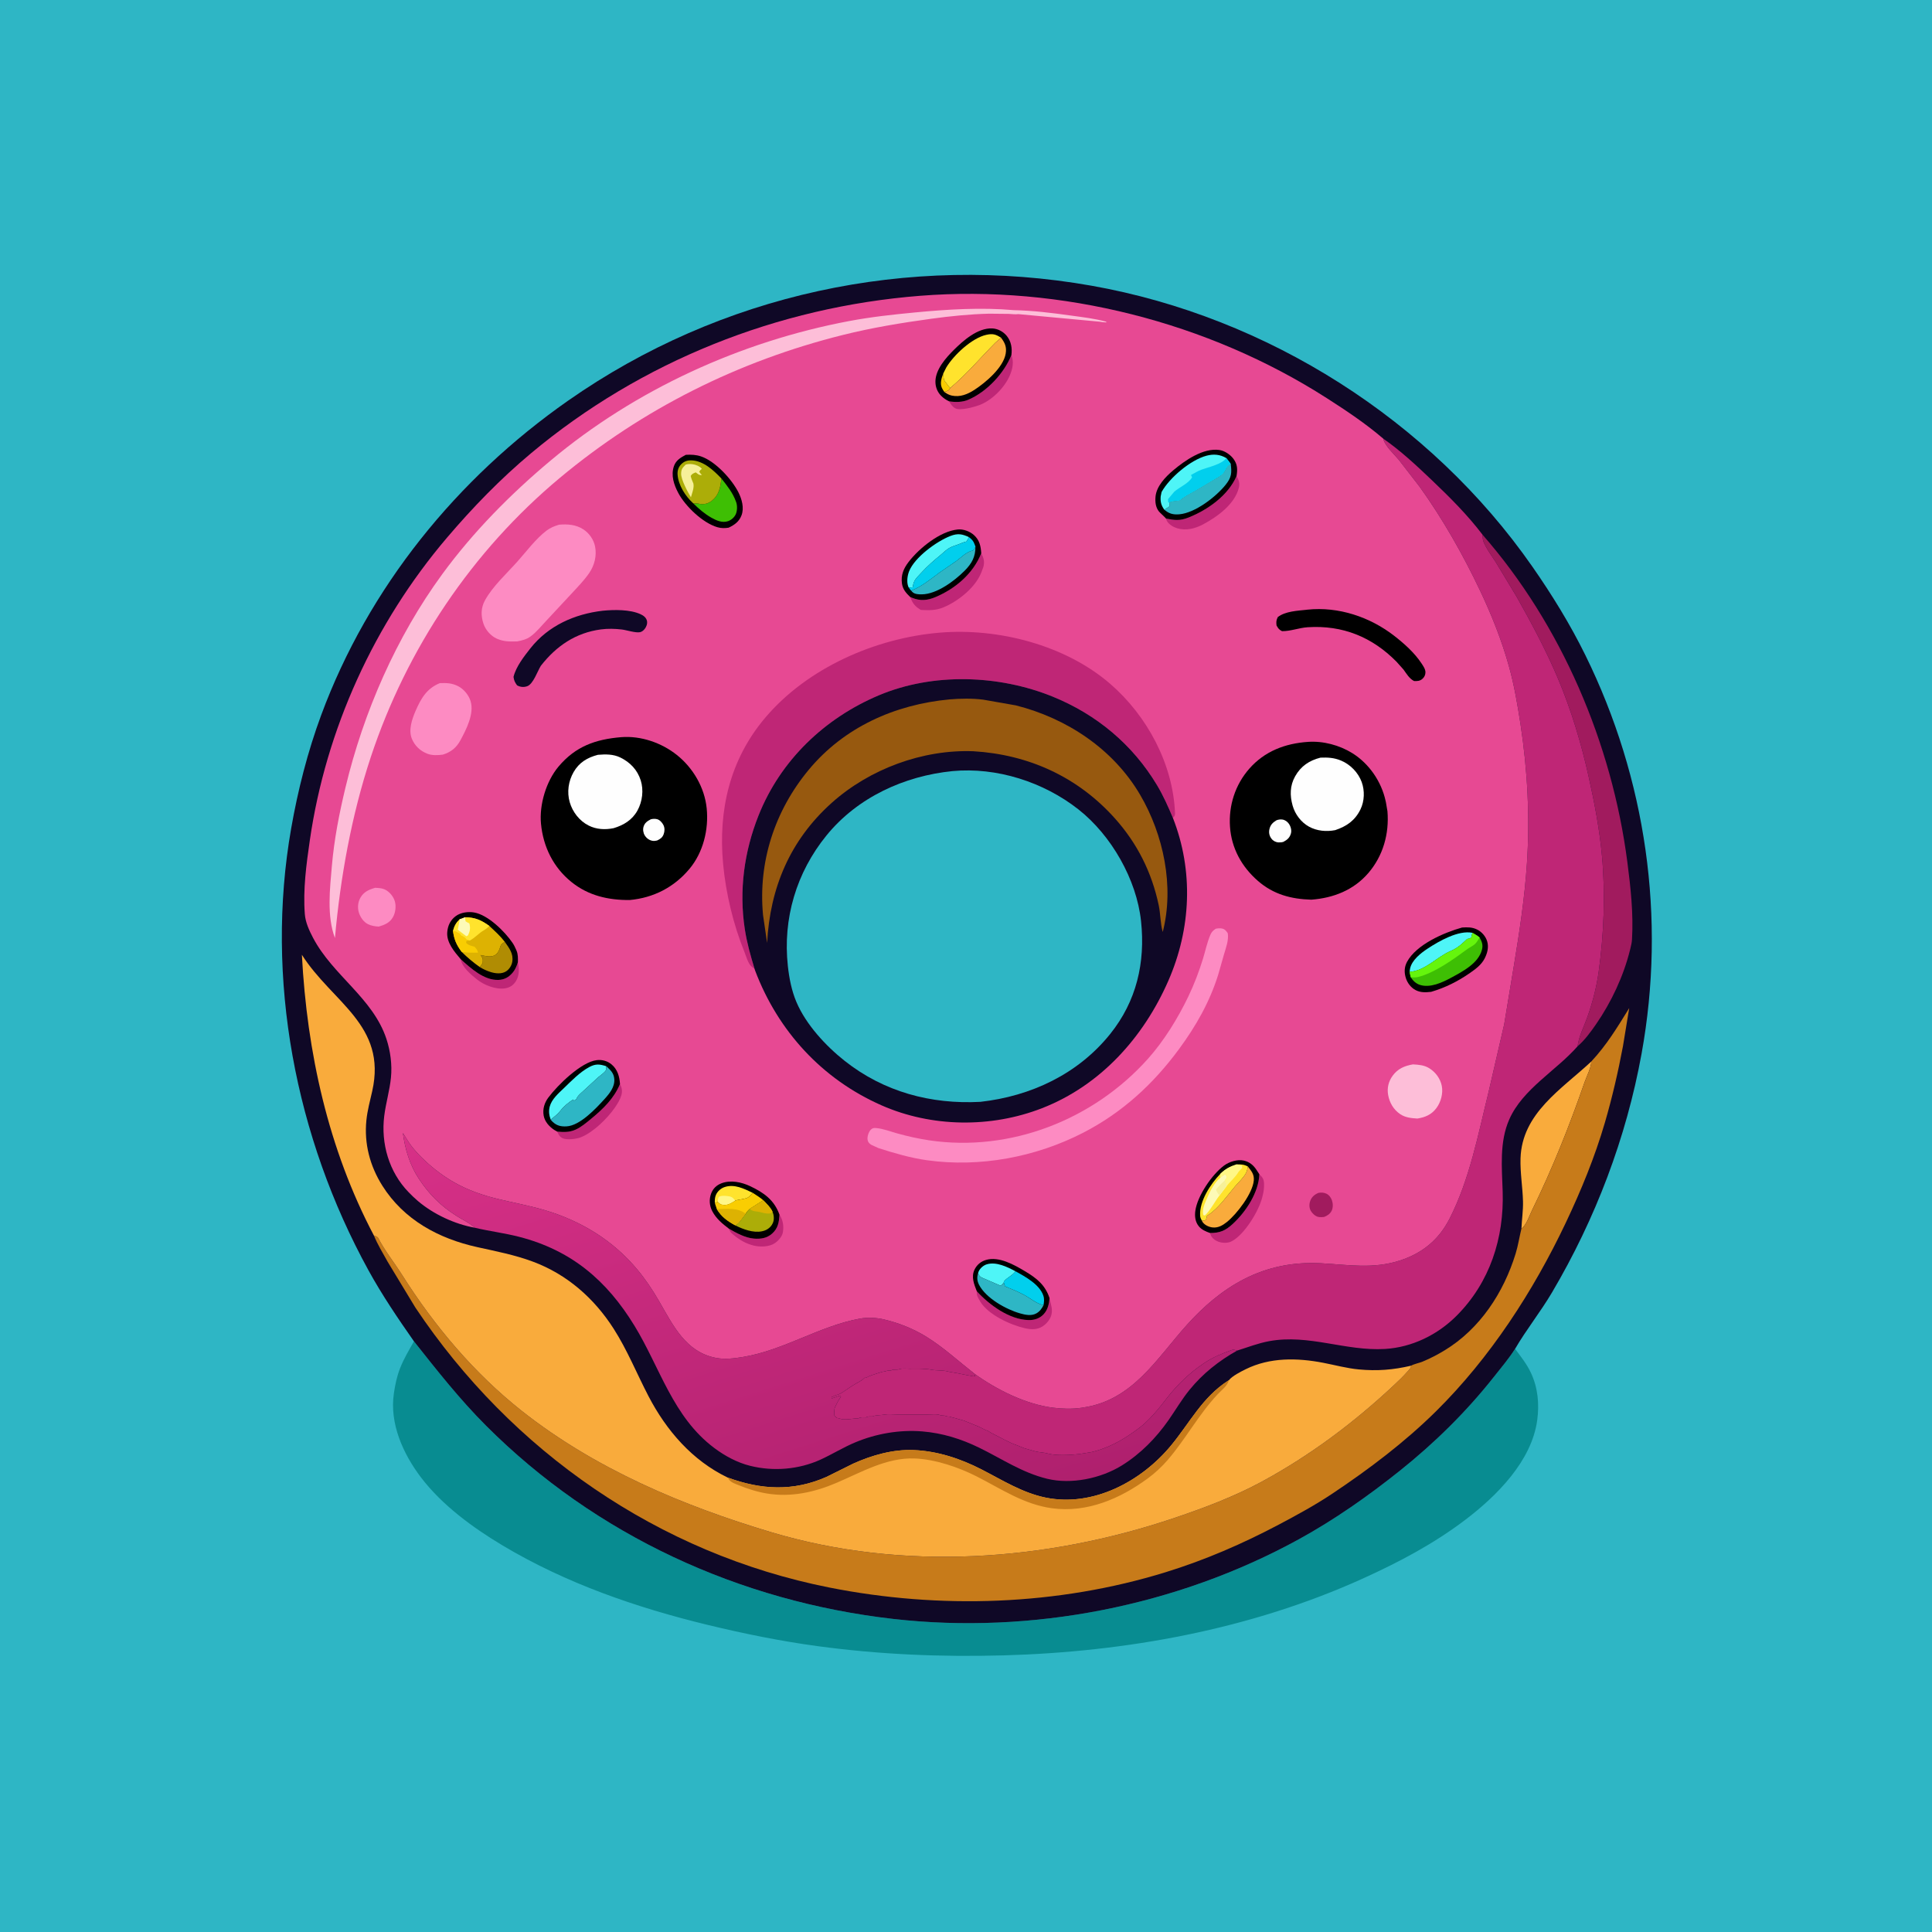
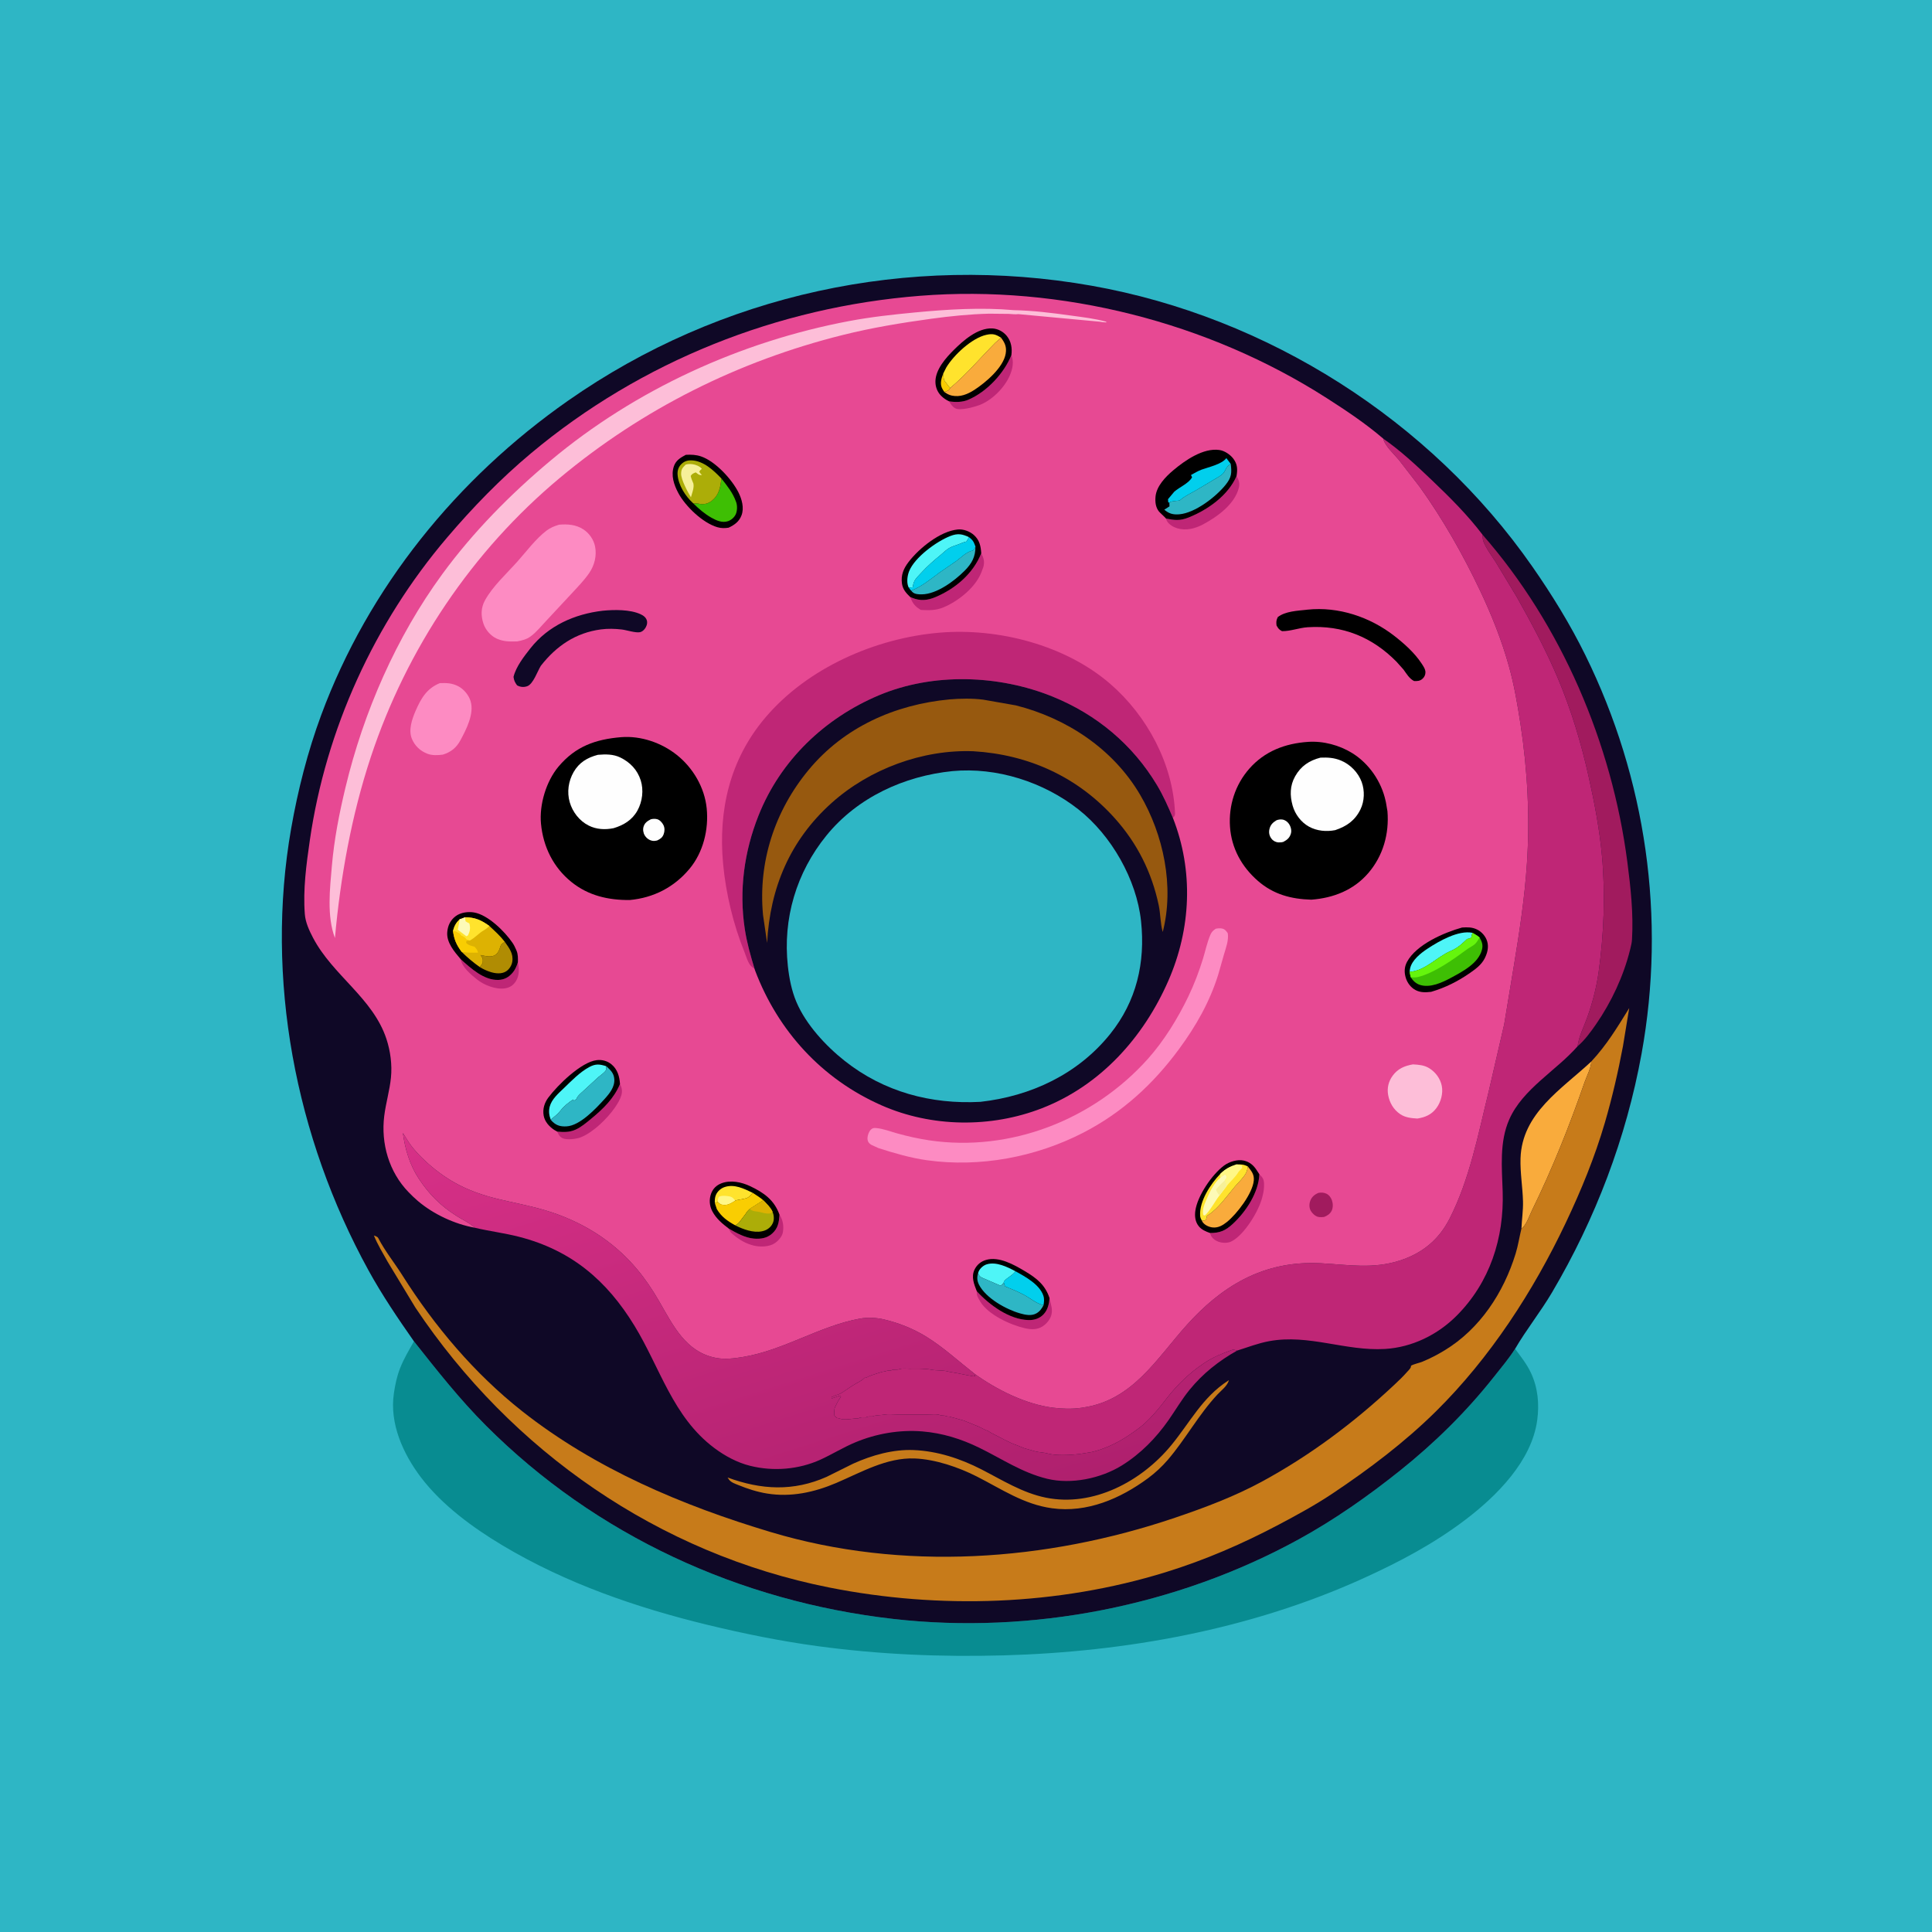
<svg xmlns="http://www.w3.org/2000/svg" version="1.1" style="display: block;" viewBox="0 0 2048 2048" width="1024" height="1024">
  <defs>
    <linearGradient id="Gradient1" gradientUnits="userSpaceOnUse" x1="961.716" y1="1626.37" x2="793.587" y2="1094.97">
      <stop class="stop0" offset="0" stop-opacity="1" stop-color="rgb(175,32,110)" />
      <stop class="stop1" offset="1" stop-opacity="1" stop-color="rgb(215,48,135)" />
    </linearGradient>
  </defs>
  <path transform="translate(0,0)" fill="rgb(46,182,197)" d="M -0 -0 L 2048 0 L 2048 2048 L -0 2048 L -0 -0 z" />
  <path transform="translate(0,0)" fill="rgb(8,140,145)" d="M 438.792 1421.85 C 463.41 1452.9 487.108 1483.14 515.233 1511.29 C 631.537 1627.73 784.167 1697.64 947.074 1716.16 C 1093.46 1732.8 1247.77 1702.58 1376.89 1631.66 C 1414.89 1610.79 1450.37 1585.84 1484.2 1558.8 C 1520.76 1529.57 1554.2 1496.66 1583.27 1459.96 C 1590.98 1450.22 1599.36 1440.28 1606.05 1429.83 C 1612.07 1437.91 1618.44 1445.9 1622.75 1455.07 C 1630.25 1470.99 1631.84 1488.11 1629.52 1505.39 C 1623.68 1548.79 1586.56 1585.78 1553.38 1610.99 C 1519.77 1636.53 1482.83 1656.04 1444.49 1673.4 C 1325.42 1727.32 1193.64 1751.17 1063.56 1754.77 C 997.549 1756.6 932.195 1753.85 866.688 1744.98 C 827.619 1739.69 788.845 1731.81 750.536 1722.54 C 674.784 1704.21 599.995 1678.4 532.846 1638.29 C 501.313 1619.45 468.409 1595.41 446.055 1565.85 C 427.197 1540.91 412.803 1508.99 417.537 1477.02 C 418.911 1467.75 420.651 1459.25 424.055 1450.5 C 427.952 1440.47 433.557 1431.22 438.792 1421.85 z" />
  <path transform="translate(0,0)" fill="rgb(15,8,38)" d="M 438.792 1421.85 C 421.76 1397.52 404.945 1372.7 390.633 1346.66 C 313.118 1205.6 280.759 1037.45 308.642 878.222 C 315.756 837.6 326.173 796.66 340.5 757.957 C 390.64 622.507 484.321 507.217 602.201 424.726 C 763.743 311.682 963.142 268.527 1157.08 302.867 C 1343.31 335.843 1516.2 445.322 1624.44 600.749 C 1645.28 630.669 1664.46 661.793 1680.56 694.523 C 1745.03 825.513 1766.21 973.301 1740.14 1116.92 C 1723.94 1206.17 1691.26 1292.06 1645.16 1370.12 C 1633.05 1390.64 1618.01 1409.34 1606.05 1429.83 C 1599.36 1440.28 1590.98 1450.22 1583.27 1459.96 C 1554.2 1496.66 1520.76 1529.57 1484.2 1558.8 C 1450.37 1585.84 1414.89 1610.79 1376.89 1631.66 C 1247.77 1702.58 1093.46 1732.8 947.074 1716.16 C 784.167 1697.64 631.537 1627.73 515.233 1511.29 C 487.108 1483.14 463.41 1452.9 438.792 1421.85 z" />
  <path transform="translate(0,0)" fill="rgb(249,171,60)" d="M 1686.79 1125.28 C 1686.84 1131.68 1681.95 1140.77 1679.81 1146.96 C 1663.73 1193.4 1645.65 1238.78 1624.03 1282.93 C 1621.32 1288.45 1618.75 1296.49 1614.5 1300.91 C 1613.79 1301.64 1613.53 1301.8 1612.79 1302.36 C 1613.18 1292.72 1614.69 1283.17 1614.44 1273.5 C 1614.06 1258.34 1611.35 1243.14 1611.82 1227.96 C 1613.32 1180.06 1655.12 1154.82 1686.79 1125.28 z" />
  <path transform="translate(0,0)" fill="rgb(161,27,94)" d="M 1571.55 566.809 C 1655.19 662.38 1708.68 787.978 1725.02 913.5 C 1728.54 940.473 1731.63 968.801 1729.97 996 C 1729.78 999.125 1729.12 1002 1728.37 1005.02 L 1727.9 1006.94 C 1721.05 1034.67 1708.05 1062.41 1691.77 1085.89 C 1686.23 1093.88 1679.72 1102.8 1672.29 1109.11 C 1673.65 1098.34 1679.3 1087.75 1682.91 1077.49 C 1688.37 1061.92 1692.45 1046.08 1694.71 1029.71 C 1700.21 989.834 1701.82 948.074 1698.21 907.955 C 1695.63 879.308 1690.22 851.045 1683.97 823 C 1676.08 787.596 1665.67 752.921 1651.59 719.453 C 1639.05 689.646 1623.63 660.836 1607.76 632.684 L 1586 596.604 C 1581.71 589.823 1575.38 581.435 1572.5 574.051 C 1571.66 571.906 1571.65 569.082 1571.55 566.809 z" />
  <path transform="translate(0,0)" fill="url(#Gradient1)" d="M 503.343 1301.46 L 502.539 1300.75 C 497.006 1295.88 490.579 1293.12 484.404 1289.22 C 467.026 1278.22 454.982 1266.24 443.684 1249.03 C 434.362 1234.83 429.265 1217.72 427.09 1201.03 L 431.341 1207.75 C 436.75 1216.92 445.19 1225.67 453.107 1232.78 C 475.267 1252.69 497.716 1263.52 526.457 1270.61 C 543.243 1274.74 560.316 1277.79 576.921 1282.65 C 615.567 1293.95 649.55 1314.62 675.5 1345.65 C 684.185 1356.03 691.624 1367.2 698.418 1378.9 C 713.538 1404.95 726.903 1433.47 759.332 1439.49 C 768.566 1441.2 778.534 1439.96 787.717 1438.43 C 830.997 1431.23 868.478 1405.73 911.32 1397.82 C 919.505 1396.31 929.146 1396.74 937.209 1398.68 C 953.007 1402.47 967.665 1408.26 981.551 1416.74 C 999.703 1427.83 1016.1 1442.98 1032.85 1456.09 C 1032.84 1457.17 1033.41 1457.62 1034 1458.5 L 1031.5 1459 C 1029.57 1458.29 1028.37 1458.46 1026.5 1458 L 1016.5 1456 C 1014.53 1455.52 1012.95 1455.38 1011 1455 C 1009.29 1454.66 1007.15 1454.49 1005.5 1454 C 999.572 1452.24 993.419 1453.12 987.5 1452 C 979.863 1450.55 972.175 1450.87 964.295 1450.9 C 961.166 1450.91 956.397 1450.28 953.502 1451.36 C 952.083 1451.9 951.007 1451.84 949.487 1451.88 L 946.5 1452 C 943.434 1452.82 945.925 1452.72 943.72 1452.85 C 942.187 1452.94 940.91 1452.81 939.44 1453.36 C 937.999 1453.9 936.671 1453.83 935.25 1454.25 L 929.469 1456 L 928 1456.5 C 925.663 1457.18 923.249 1458.08 921 1459 L 918 1460.5 L 916.5 1460.51 C 912.934 1464.22 907.74 1466.15 903.484 1468.98 L 896 1474 C 893.379 1475.83 890.096 1477.99 886.984 1478.77 C 885.512 1479.13 886.302 1478.84 884.609 1479.61 L 883.25 1480.25 L 881.5 1481 L 881.5 1482.49 L 890 1479.51 L 891.49 1480.5 L 890.49 1482 C 889.48 1483.49 888.519 1484.88 887.712 1486.5 L 885.49 1491 C 883.911 1493.67 884.494 1497.35 884.49 1500.5 L 886.995 1503.01 L 889.5 1503.58 C 895.83 1505.94 903.223 1503.51 910 1503.51 C 912.413 1501.94 915.158 1502.52 918 1502.51 C 920.27 1501.08 922.365 1501.54 925 1501.51 C 927.182 1500.06 934.335 1500.18 937.5 1499.57 C 941.822 1498.74 947.813 1499.47 952.275 1499.48 L 982.202 1499.52 C 986.154 1499.53 993.172 1498.61 996.516 1500.06 C 998.588 1500.96 1000.5 1500.1 1002.56 1501.05 C 1004.31 1501.85 1005.9 1501.33 1007.75 1502.01 C 1009.66 1502.73 1011.58 1502.91 1013.53 1503.55 C 1017.11 1504.73 1021.11 1505.39 1024.53 1507.02 L 1037.47 1512.27 L 1042 1514.52 L 1044.99 1516.01 C 1046.48 1516.58 1046.96 1516.53 1048.44 1517.49 C 1050.37 1518.73 1049.54 1518.3 1051.5 1519.29 C 1060.01 1523.59 1069 1528.84 1077.93 1532.03 L 1085.59 1535.08 L 1087 1535.53 L 1097.5 1538.51 C 1101.74 1539.61 1106.45 1539.55 1110.5 1540.73 C 1119.23 1543.26 1134.54 1542.43 1143.77 1541.38 L 1154.61 1539.65 C 1157.57 1539.25 1160.15 1538.53 1163 1537.67 C 1180.02 1532.57 1193.45 1524.25 1207.5 1513.76 C 1218.52 1505.53 1228.66 1492.82 1237.01 1482.01 C 1247.63 1468.24 1261.13 1455.2 1275.62 1445.52 L 1277 1444.61 C 1286.45 1438.3 1295.41 1434.85 1305.91 1431.01 C 1307.75 1430.34 1309.56 1431.21 1311.45 1431.67 C 1292.05 1442.52 1275.05 1456 1260.94 1473.31 C 1252.82 1483.28 1246.23 1494.61 1238.87 1505.16 C 1225.53 1524.28 1209.11 1541.07 1189.26 1553.41 C 1167.08 1567.19 1135.58 1573.83 1109.94 1567.54 C 1083.37 1561.03 1062.23 1546.48 1038.06 1534.67 C 1018.84 1525.28 998.966 1519.09 977.587 1517.35 C 953.637 1515.4 928.648 1519.71 906.5 1529.01 C 893.977 1534.26 882.332 1541.5 869.993 1547.16 C 846.815 1557.8 819.817 1559.98 795.135 1553.82 C 781.373 1550.39 768.285 1543.29 757.009 1534.82 C 713.2 1501.88 699.817 1449.92 672.548 1405.32 C 643.087 1357.13 605.591 1325.35 550.441 1311.11 C 534.833 1307.08 518.934 1305.18 503.343 1301.46 z" />
  <path transform="translate(0,0)" fill="rgb(199,123,26)" d="M 1686.79 1125.28 C 1703.39 1107.43 1714.35 1089.12 1727.04 1068.6 L 1720.39 1109.08 C 1715.32 1136.1 1708.93 1163.72 1701.23 1190.08 C 1690.59 1226.51 1676.05 1261.9 1659.8 1296.16 C 1625.35 1368.78 1579.51 1439.47 1522.13 1496.13 C 1489.01 1528.83 1451.45 1557.18 1412.82 1583 C 1394.53 1595.23 1375.23 1605.76 1355.8 1616.04 C 1317.1 1636.51 1277.64 1653.61 1235.74 1666.57 C 1121.25 1701.97 996.271 1706.1 879.069 1682.83 C 698.435 1646.97 542.25 1538.66 440.329 1386.1 L 411.018 1337.66 C 405.954 1328.63 400.253 1319.24 396.325 1309.66 C 398.012 1310.4 400.122 1310.81 400.974 1312.45 C 408.108 1326.21 418.16 1338.67 426.427 1351.75 C 460.706 1405.96 502.998 1456.1 553.5 1495.93 C 630.812 1556.91 723.496 1596.07 817.205 1624.11 C 956.82 1665.89 1108.74 1655.21 1245.71 1608.81 C 1276.62 1598.34 1308.29 1586.45 1337.06 1570.9 C 1388.5 1543.08 1435.28 1508.04 1477.88 1468.08 C 1482.57 1463.68 1487.26 1459.24 1491.5 1454.39 C 1492.56 1453.18 1494.96 1450.9 1495.49 1449.37 L 1495.79 1447.69 C 1499.16 1445.79 1504.25 1444.91 1507.95 1443.39 C 1516.05 1440.06 1523.89 1435.95 1531.38 1431.41 C 1568.84 1408.66 1593.92 1370.24 1606.62 1328.93 C 1609.31 1320.17 1610.61 1311.22 1612.79 1302.36 C 1613.53 1301.8 1613.79 1301.64 1614.5 1300.91 C 1618.75 1296.49 1621.32 1288.45 1624.03 1282.93 C 1645.65 1238.78 1663.73 1193.4 1679.81 1146.96 C 1681.95 1140.77 1686.84 1131.68 1686.79 1125.28 z" />
  <path transform="translate(0,0)" fill="rgb(191,38,118)" d="M 1466.32 465 C 1484.5 477.579 1501.32 493.279 1517.32 508.515 C 1536.44 526.735 1555.56 545.722 1571.55 566.809 C 1571.65 569.082 1571.66 571.906 1572.5 574.051 C 1575.38 581.435 1581.71 589.823 1586 596.604 L 1607.76 632.684 C 1623.63 660.836 1639.05 689.646 1651.59 719.453 C 1665.67 752.921 1676.08 787.596 1683.97 823 C 1690.22 851.045 1695.63 879.308 1698.21 907.955 C 1701.82 948.074 1700.21 989.834 1694.71 1029.71 C 1692.45 1046.08 1688.37 1061.92 1682.91 1077.49 C 1679.3 1087.75 1673.65 1098.34 1672.29 1109.11 C 1649.45 1135.11 1614.15 1154.3 1599.9 1186.59 C 1589.3 1210.61 1592.08 1237.64 1592.9 1263.14 C 1594.47 1312.31 1579.38 1359.32 1544.13 1394.68 C 1523.95 1414.92 1496.86 1428.25 1468.14 1429.95 C 1426.28 1432.42 1387.38 1413.99 1345.5 1421.67 C 1333.44 1423.89 1323.04 1428.06 1311.45 1431.67 C 1309.56 1431.21 1307.75 1430.34 1305.91 1431.01 C 1295.41 1434.85 1286.45 1438.3 1277 1444.61 L 1275.62 1445.52 C 1261.13 1455.2 1247.63 1468.24 1237.01 1482.01 C 1228.66 1492.82 1218.52 1505.53 1207.5 1513.76 C 1193.45 1524.25 1180.02 1532.57 1163 1537.67 C 1160.15 1538.53 1157.57 1539.25 1154.61 1539.65 L 1143.77 1541.38 C 1134.54 1542.43 1119.23 1543.26 1110.5 1540.73 C 1106.45 1539.55 1101.74 1539.61 1097.5 1538.51 L 1087 1535.53 L 1085.59 1535.08 L 1077.93 1532.03 C 1069 1528.84 1060.01 1523.59 1051.5 1519.29 C 1049.54 1518.3 1050.37 1518.73 1048.44 1517.49 C 1046.96 1516.53 1046.48 1516.58 1044.99 1516.01 L 1042 1514.52 L 1037.47 1512.27 L 1024.53 1507.02 C 1021.11 1505.39 1017.11 1504.73 1013.53 1503.55 C 1011.58 1502.91 1009.66 1502.73 1007.75 1502.01 C 1005.9 1501.33 1004.31 1501.85 1002.56 1501.05 C 1000.5 1500.1 998.588 1500.96 996.516 1500.06 C 993.172 1498.61 986.154 1499.53 982.202 1499.52 L 952.275 1499.48 C 947.813 1499.47 941.822 1498.74 937.5 1499.57 C 934.335 1500.18 927.182 1500.06 925 1501.51 C 922.365 1501.54 920.27 1501.08 918 1502.51 C 915.158 1502.52 912.413 1501.94 910 1503.51 C 903.223 1503.51 895.83 1505.94 889.5 1503.58 L 886.995 1503.01 L 884.49 1500.5 C 884.494 1497.35 883.911 1493.67 885.49 1491 L 887.712 1486.5 C 888.519 1484.88 889.48 1483.49 890.49 1482 L 891.49 1480.5 L 890 1479.51 L 881.5 1482.49 L 881.5 1481 L 883.25 1480.25 L 884.609 1479.61 C 886.302 1478.84 885.512 1479.13 886.984 1478.77 C 890.096 1477.99 893.379 1475.83 896 1474 L 903.484 1468.98 C 907.74 1466.15 912.934 1464.22 916.5 1460.51 L 918 1460.5 L 921 1459 C 923.249 1458.08 925.663 1457.18 928 1456.5 L 929.469 1456 L 935.25 1454.25 C 936.671 1453.83 937.999 1453.9 939.44 1453.36 C 940.91 1452.81 942.187 1452.94 943.72 1452.85 C 945.925 1452.72 943.434 1452.82 946.5 1452 L 949.487 1451.88 C 951.007 1451.84 952.083 1451.9 953.502 1451.36 C 956.397 1450.28 961.166 1450.91 964.295 1450.9 C 972.175 1450.87 979.863 1450.55 987.5 1452 C 993.419 1453.12 999.572 1452.24 1005.5 1454 C 1007.15 1454.49 1009.29 1454.66 1011 1455 C 1012.95 1455.38 1014.53 1455.52 1016.5 1456 L 1026.5 1458 C 1028.37 1458.46 1029.57 1458.29 1031.5 1459 L 1034 1458.5 C 1033.41 1457.62 1032.84 1457.17 1032.85 1456.09 C 1056.37 1473.09 1087.11 1488.51 1116 1492.19 C 1125.79 1493.43 1136.49 1493.74 1146.29 1492.33 L 1148 1492.06 C 1200.72 1484.38 1225.75 1440.47 1258.19 1404.41 C 1275.69 1384.94 1295.48 1367.8 1318.89 1355.82 C 1344.38 1342.78 1371.55 1337.58 1400.09 1339.09 C 1429.25 1340.64 1455.37 1345.47 1484 1336.17 C 1507.83 1328.43 1525.23 1314.18 1536.64 1291.79 C 1557.91 1250.06 1566.87 1202.5 1577.99 1157.36 L 1594.5 1085.81 L 1604.75 1023.8 C 1610.71 987.65 1616.23 951.595 1618.62 915 C 1621.83 865.79 1619.21 816.089 1611.75 767.374 C 1608.63 747.012 1605.09 726.242 1599.56 706.375 C 1591.83 678.615 1581.23 652.011 1568.9 626 C 1550.93 588.089 1529.39 550.077 1504.9 516 L 1482.73 487.353 C 1477.72 481.255 1468.74 473.401 1466.54 465.877 L 1466.32 465 z" />
-   <path transform="translate(0,0)" fill="rgb(249,171,60)" d="M 396.325 1309.66 C 347.83 1217.74 325.405 1115.29 320.011 1012.09 C 352.055 1062.67 410.425 1086.43 394.566 1156.68 C 392.24 1166.99 389.441 1177.11 388.379 1187.66 C 385.898 1212.31 392.116 1235.93 405.251 1256.81 C 428.098 1293.13 465.044 1312.97 506 1322.02 C 525.96 1326.44 545.637 1330.23 564.883 1337.39 C 600.973 1350.81 629.731 1376.11 650.388 1408.32 C 665.052 1431.19 675.006 1456.15 687.5 1480.13 C 706.448 1516.49 733.905 1548.25 771.264 1566.21 C 806.863 1579.34 840.961 1581.15 876.127 1565.58 L 904.413 1551.53 C 924.27 1542.56 946.645 1536.22 968.57 1537.13 C 993.754 1538.17 1018.07 1546.18 1040.36 1557.61 C 1062.52 1568.97 1083.87 1582.55 1108.63 1587.57 C 1158.94 1597.75 1210.03 1570.26 1241.41 1532.22 C 1261.25 1508.19 1274.58 1481.12 1301.77 1463.65 L 1302.73 1463.05 C 1306 1458.7 1315.47 1453.91 1320.5 1451.43 C 1346.24 1438.73 1375.04 1439.31 1402.56 1444.59 C 1415.24 1447.01 1427.52 1450.45 1440.43 1451.65 C 1459.89 1453.47 1476.81 1452.15 1495.79 1447.69 L 1495.49 1449.37 C 1494.96 1450.9 1492.56 1453.18 1491.5 1454.39 C 1487.26 1459.24 1482.57 1463.68 1477.88 1468.08 C 1435.28 1508.04 1388.5 1543.08 1337.06 1570.9 C 1308.29 1586.45 1276.62 1598.34 1245.71 1608.81 C 1108.74 1655.21 956.82 1665.89 817.205 1624.11 C 723.496 1596.07 630.812 1556.91 553.5 1495.93 C 502.998 1456.1 460.706 1405.96 426.427 1351.75 C 418.16 1338.67 408.108 1326.21 400.974 1312.45 C 400.122 1310.81 398.012 1310.4 396.325 1309.66 z" />
  <path transform="translate(0,0)" fill="rgb(199,123,26)" d="M 771.264 1566.21 C 806.863 1579.34 840.961 1581.15 876.127 1565.58 L 904.413 1551.53 C 924.27 1542.56 946.645 1536.22 968.57 1537.13 C 993.754 1538.17 1018.07 1546.18 1040.36 1557.61 C 1062.52 1568.97 1083.87 1582.55 1108.63 1587.57 C 1158.94 1597.75 1210.03 1570.26 1241.41 1532.22 C 1261.25 1508.19 1274.58 1481.12 1301.77 1463.65 L 1302.73 1463.05 C 1300.89 1469.34 1295.01 1473.46 1290.64 1478.12 C 1270.69 1499.38 1256.68 1525.66 1237.81 1547.62 C 1231.77 1554.65 1224.44 1561.46 1217 1566.95 C 1187.64 1588.6 1152.39 1603.9 1115.21 1598.82 C 1085.26 1594.73 1061.74 1578.5 1035.49 1565.16 C 1016.05 1555.29 991.459 1546.88 969.613 1546.04 C 939.835 1544.9 912.907 1560.73 886.48 1571.99 C 863.16 1581.93 838.412 1587.33 813.049 1583.19 C 802.658 1581.5 792.529 1578.24 782.807 1574.27 C 779.37 1572.86 775.139 1571.58 772.843 1568.52 L 771.264 1566.21 z" />
  <path transform="translate(0,0)" fill="rgb(231,73,147)" d="M 503.343 1301.46 C 481.912 1297.57 459.737 1287.27 443.096 1273.21 C 439.575 1270.24 436.251 1266.99 433.044 1263.68 C 412.384 1242.36 403.691 1212.32 407.294 1183.06 C 408.981 1169.36 413.059 1156.04 414.431 1142.24 C 415.781 1128.67 413.875 1114.16 409.6 1101.23 C 395.299 1057.96 352.798 1034.01 331.871 994.163 C 327.77 986.355 323.799 977.809 323.118 968.926 C 321.12 942.849 324.728 916.233 328.468 890.469 C 345.523 772.951 396.818 660.472 473.744 570.058 C 501.066 537.945 530.497 507.582 562.872 480.508 C 679.524 382.955 824.261 325.4 975.589 313.537 C 1124.73 301.845 1280.44 341.398 1406.3 421.96 C 1427.16 435.318 1447.48 448.845 1466.32 465 L 1466.54 465.877 C 1468.74 473.401 1477.72 481.255 1482.73 487.353 L 1504.9 516 C 1529.39 550.077 1550.93 588.089 1568.9 626 C 1581.23 652.011 1591.83 678.615 1599.56 706.375 C 1605.09 726.242 1608.63 747.012 1611.75 767.374 C 1619.21 816.089 1621.83 865.79 1618.62 915 C 1616.23 951.595 1610.71 987.65 1604.75 1023.8 L 1594.5 1085.81 L 1577.99 1157.36 C 1566.87 1202.5 1557.91 1250.06 1536.64 1291.79 C 1525.23 1314.18 1507.83 1328.43 1484 1336.17 C 1455.37 1345.47 1429.25 1340.64 1400.09 1339.09 C 1371.55 1337.58 1344.38 1342.78 1318.89 1355.82 C 1295.48 1367.8 1275.69 1384.94 1258.19 1404.41 C 1225.75 1440.47 1200.72 1484.38 1148 1492.06 L 1146.29 1492.33 C 1136.49 1493.74 1125.79 1493.43 1116 1492.19 C 1087.11 1488.51 1056.37 1473.09 1032.85 1456.09 C 1016.1 1442.98 999.703 1427.83 981.551 1416.74 C 967.665 1408.26 953.007 1402.47 937.209 1398.68 C 929.146 1396.74 919.505 1396.31 911.32 1397.82 C 868.478 1405.73 830.997 1431.23 787.717 1438.43 C 778.534 1439.96 768.566 1441.2 759.332 1439.49 C 726.903 1433.47 713.538 1404.95 698.418 1378.9 C 691.624 1367.2 684.185 1356.03 675.5 1345.65 C 649.55 1314.62 615.567 1293.95 576.921 1282.65 C 560.316 1277.79 543.243 1274.74 526.457 1270.61 C 497.716 1263.52 475.267 1252.69 453.107 1232.78 C 445.19 1225.67 436.75 1216.92 431.341 1207.75 L 427.09 1201.03 C 429.265 1217.72 434.362 1234.83 443.684 1249.03 C 454.982 1266.24 467.026 1278.22 484.404 1289.22 C 490.579 1293.12 497.006 1295.88 502.539 1300.75 L 503.343 1301.46 z" />
  <path transform="translate(0,0)" fill="rgb(191,38,118)" d="M 826.315 1287.7 C 830.039 1293.27 830.976 1299.68 829.883 1306.32 C 829.123 1310.93 824.792 1315.57 821 1318.03 C 815.11 1321.87 805.517 1321.99 798.897 1320.34 C 790.562 1318.27 783.706 1314.25 777.224 1308.72 L 776.285 1307.94 C 774.237 1306.2 773.6 1304.9 772.678 1302.47 C 780.626 1307.04 789.815 1312.14 799.098 1312.95 C 806.274 1313.58 813.037 1312.59 818.566 1307.6 C 824.869 1301.91 825.725 1295.59 826.315 1287.7 z" />
  <path transform="translate(0,0)" fill="rgb(161,27,94)" d="M 1397.64 1264.5 C 1400.44 1263.93 1403.36 1264.12 1405.98 1265.33 C 1408.84 1266.66 1410.87 1269.44 1411.9 1272.37 C 1413.08 1275.73 1413.23 1280.22 1411.61 1283.45 C 1409.88 1286.89 1406.96 1288.72 1403.5 1290.05 C 1401.53 1290.19 1399.38 1290.39 1397.43 1289.98 C 1394.24 1289.31 1390.94 1286.18 1389.41 1283.4 C 1387.62 1280.12 1387.7 1275.96 1389.07 1272.55 C 1390.68 1268.55 1393.76 1266.06 1397.64 1264.5 z" />
  <path transform="translate(0,0)" fill="rgb(191,38,118)" d="M 488.48 1016.92 C 499.174 1026.49 513.096 1039.39 528.5 1038.74 C 534.844 1038.48 539.461 1035.8 543.499 1031.02 C 546.155 1027.87 547.847 1023.88 548.997 1019.96 C 550.436 1026.85 550.709 1034.1 546.748 1040.28 C 543.984 1044.59 540.217 1046.99 535.188 1047.72 C 525.479 1049.14 512.983 1044.2 505.585 1038.22 C 499.379 1033.2 489.518 1025.13 488.48 1016.92 z" />
  <path transform="translate(0,0)" fill="rgb(191,38,118)" d="M 1035.46 1368.79 C 1048.71 1383.27 1069.74 1398.74 1090.15 1399.32 C 1096.26 1399.49 1101.92 1397.78 1106.23 1393.23 C 1110.68 1388.54 1112.02 1382.35 1112.58 1376.14 L 1114.14 1383 C 1115.05 1386.52 1115.46 1389.88 1114.59 1393.5 C 1113.37 1398.63 1109.37 1403.39 1104.95 1406.16 C 1099.29 1409.72 1092.8 1409.4 1086.5 1407.98 C 1071.15 1404.54 1047.35 1393.61 1039.03 1379.6 L 1038.41 1378.5 C 1036.35 1374.95 1035.05 1372.98 1035.46 1368.79 z" />
-   <path transform="translate(0,0)" fill="rgb(191,38,118)" d="M 657.215 1149.08 C 659.206 1152.94 659.942 1156.68 658.673 1160.98 C 657.358 1165.43 654.943 1169.52 652.322 1173.31 L 651.362 1174.72 C 643.705 1185.62 629.418 1199.68 617 1205 L 615.758 1205.54 C 611.174 1207.39 600.902 1208.71 596.279 1206.5 C 593.125 1204.99 592.083 1202.64 590.752 1199.59 C 597.556 1200.14 603.465 1200.4 609.9 1197.58 C 616.019 1194.9 621.705 1190.04 626.81 1185.83 C 639.461 1175.37 650.871 1164.43 657.215 1149.08 z" />
+   <path transform="translate(0,0)" fill="rgb(191,38,118)" d="M 657.215 1149.08 C 659.206 1152.94 659.942 1156.68 658.673 1160.98 C 657.358 1165.43 654.943 1169.52 652.322 1173.31 L 651.362 1174.72 C 643.705 1185.62 629.418 1199.68 617 1205 L 615.758 1205.54 C 611.174 1207.39 600.902 1208.71 596.279 1206.5 C 593.125 1204.99 592.083 1202.64 590.752 1199.59 C 597.556 1200.14 603.465 1200.4 609.9 1197.58 C 616.019 1194.9 621.705 1190.04 626.81 1185.83 C 639.461 1175.37 650.871 1164.43 657.215 1149.08 " />
  <path transform="translate(0,0)" fill="rgb(191,38,118)" d="M 1006.07 425.418 C 1012.91 426.485 1020.23 426.477 1026.66 423.672 C 1046.19 415.15 1064.15 396.031 1072.12 376.451 C 1075.05 383.744 1073.34 391.276 1070.32 398.245 C 1064.72 411.18 1051.13 424.735 1037.82 429.543 C 1032.24 431.558 1017.72 435.626 1012.59 432.796 C 1009.52 431.101 1007.74 428.355 1006.07 425.418 z" />
  <path transform="translate(0,0)" fill="rgb(191,38,118)" d="M 1334.97 1244.79 C 1338.27 1247.85 1339.76 1249.95 1339.92 1254.56 C 1340.1 1259.31 1339.52 1263.44 1338.32 1268.04 L 1337.97 1269.46 C 1334.25 1284.01 1319.25 1308.54 1305.82 1315.74 C 1301.74 1317.93 1296.08 1317.81 1291.79 1316.35 C 1288.46 1315.22 1285.02 1312.71 1283.5 1309.46 L 1282.68 1307.03 C 1293.16 1307.02 1298.98 1304.62 1306.76 1297.43 C 1320.83 1284.42 1334.16 1264.24 1334.97 1244.79 z" />
  <path transform="translate(0,0)" fill="rgb(191,38,118)" d="M 1235.93 549.672 C 1245.22 551.533 1250.89 552.206 1259.94 548.582 C 1280.38 540.392 1301.78 525.349 1310.78 504.684 C 1313.21 508.674 1314.41 512.319 1313.24 517.007 C 1308.86 534.564 1290.37 547.823 1275.21 555.917 C 1266.81 560.4 1257.12 562.8 1247.77 559.958 C 1243.77 558.741 1239.15 556.065 1237.01 552.286 C 1236.31 551.058 1236.31 550.866 1235.93 549.672 z" />
  <path transform="translate(0,0)" fill="rgb(191,38,118)" d="M 964.769 632.78 L 965.547 633.132 L 966.864 633.671 C 975.418 637.23 983.105 636.545 991.5 633.015 C 1012.79 624.063 1031.52 608.143 1040.16 586.562 C 1042.86 591.517 1043.96 595.708 1042.32 601.282 L 1040.5 606.127 L 1040.08 607.205 C 1033.67 623.119 1015.52 637.447 1000 643.864 C 991.977 647.181 984.65 647.014 976.19 646.551 C 969.731 642.769 967.512 639.688 964.769 632.78 z" />
-   <path transform="translate(0,0)" fill="rgb(253,139,194)" d="M 397.753 941.102 C 401.055 941.28 404.829 941.447 407.864 942.85 C 412.791 945.127 417.105 950.297 418.566 955.514 C 420.067 960.873 419.235 967.558 416.444 972.386 C 413.035 978.284 407.685 980.398 401.484 982.231 C 397.615 981.991 393.553 981.399 390.048 979.652 C 385.447 977.36 382.06 972.389 380.5 967.603 C 378.772 962.298 379.326 956.351 382.111 951.5 C 385.638 945.359 391.219 942.904 397.753 941.102 z" />
  <path transform="translate(0,0)" fill="rgb(253,190,216)" d="M 1497.78 1128.29 C 1503.89 1128.63 1509.65 1129.03 1515 1132.33 C 1521.73 1136.48 1526.82 1143.33 1528.36 1151.12 C 1529.92 1158.99 1527.41 1168.3 1522.61 1174.68 C 1517.4 1181.59 1510.81 1184.4 1502.47 1185.71 C 1495.98 1185.27 1489.73 1184.75 1484.18 1180.98 C 1477.25 1176.28 1472.97 1168.95 1471.5 1160.79 C 1470.16 1153.38 1471.85 1146.36 1476.29 1140.28 C 1481.73 1132.82 1488.93 1129.81 1497.78 1128.29 z" />
  <path transform="translate(0,0)" fill="rgb(0,0,0)" d="M 772.678 1302.47 C 765.725 1297.22 759.126 1291.75 755.021 1283.88 C 751.959 1278.02 751.535 1271.3 753.862 1265.12 C 755.832 1259.9 759.543 1256.36 764.727 1254.36 C 774.467 1250.58 786.15 1253.09 795.25 1257.41 C 809.704 1264.27 820.767 1272.04 826.315 1287.7 C 825.725 1295.59 824.869 1301.91 818.566 1307.6 C 813.037 1312.59 806.274 1313.58 799.098 1312.95 C 789.815 1312.14 780.626 1307.04 772.678 1302.47 z" />
  <path transform="translate(0,0)" fill="rgb(255,227,45)" d="M 757.74 1275.28 C 757.667 1272.19 757.672 1269.37 758.969 1266.5 C 760.687 1262.69 764.253 1259.59 768.219 1258.3 C 778.625 1254.9 788.682 1260.07 797.91 1264.44 C 796.558 1265.79 794.626 1268.35 793.062 1269.27 C 789.789 1271.2 783.207 1271.39 779.417 1272.67 C 774.781 1275.55 770.79 1278.37 764.904 1276.87 C 763.366 1276.48 762.17 1275.19 761.041 1274.16 L 757.74 1275.28 z" />
  <path transform="translate(0,0)" fill="rgb(255,247,134)" d="M 761.041 1274.16 C 761.011 1271.87 760.858 1270.47 762.145 1268.5 C 765.125 1267.35 767.631 1267.53 770.794 1267.84 C 775.481 1268.32 776.526 1269.2 779.417 1272.67 C 774.781 1275.55 770.79 1278.37 764.904 1276.87 C 763.366 1276.48 762.17 1275.19 761.041 1274.16 z" />
  <path transform="translate(0,0)" fill="rgb(249,205,2)" d="M 797.91 1264.44 C 801.725 1266.95 805.71 1269.33 809.158 1272.33 L 794.776 1281.47 C 792.945 1283.14 791.705 1284.47 790.487 1286.63 L 784.145 1294.99 C 782.703 1296.93 781.406 1297.74 779.353 1298.9 C 771.057 1294.28 764.865 1290.01 759.85 1281.67 L 757.74 1275.28 L 761.041 1274.16 C 762.17 1275.19 763.366 1276.48 764.904 1276.87 C 770.79 1278.37 774.781 1275.55 779.417 1272.67 C 783.207 1271.39 789.789 1271.2 793.062 1269.27 C 794.626 1268.35 796.558 1265.79 797.91 1264.44 z" />
-   <path transform="translate(0,0)" fill="rgb(221,178,2)" d="M 759.85 1281.67 C 770.567 1281.74 781.674 1279.76 790.487 1286.63 L 784.145 1294.99 C 782.703 1296.93 781.406 1297.74 779.353 1298.9 C 771.057 1294.28 764.865 1290.01 759.85 1281.67 z" />
  <path transform="translate(0,0)" fill="rgb(172,173,8)" d="M 809.158 1272.33 C 812.72 1276.06 816.563 1279.55 818.832 1284.24 C 820.292 1287.74 820.876 1292.15 819.51 1295.78 C 818.021 1299.75 814.887 1302.72 811 1304.25 C 802.23 1307.7 791.449 1304.44 783.173 1300.74 L 779.353 1298.9 C 781.406 1297.74 782.703 1296.93 784.145 1294.99 L 790.487 1286.63 C 791.705 1284.47 792.945 1283.14 794.776 1281.47 L 809.158 1272.33 z" />
  <path transform="translate(0,0)" fill="rgb(221,178,2)" d="M 809.158 1272.33 C 812.72 1276.06 816.563 1279.55 818.832 1284.24 L 817.466 1286.09 C 811.995 1287.34 807.827 1284.95 802.53 1284.29 C 799.03 1283.85 797.519 1283.81 794.776 1281.47 L 809.158 1272.33 z" />
  <path transform="translate(0,0)" fill="rgb(15,8,38)" d="M 638.943 647.396 C 651.086 646.215 667.698 645.937 679 651.083 C 682.121 652.503 685.13 654.723 685.846 658.321 C 686.426 661.233 685.19 664.421 683.424 666.679 C 682.214 668.227 680.487 669.701 678.5 670.13 C 673.856 671.132 664.134 667.895 659.182 667.3 C 651.969 666.433 644.292 666.235 637.083 667.188 C 610.227 670.738 589.732 684.769 573.319 705.771 C 569.728 711.522 565.217 725.288 558.766 727.462 C 554.994 728.733 551.484 728.311 548.13 726.5 C 545.8 723.316 544.862 721.433 544.352 717.5 C 547.007 706.685 555.368 696.015 562.161 687.375 C 581.104 663.283 609.068 650.871 638.943 647.396 z" />
  <path transform="translate(0,0)" fill="rgb(0,0,0)" d="M 1384.88 646.401 L 1385.86 646.266 C 1418.84 642.791 1452.31 653.997 1478.21 674.212 C 1488.63 682.346 1499.49 692.056 1506.8 703.143 C 1508.59 705.863 1510.94 709.153 1511.03 712.5 C 1511.1 715.199 1509.94 717.704 1507.95 719.5 C 1505.22 721.961 1502.5 722.051 1499 721.92 C 1493.95 719.434 1491 714.193 1487.76 709.736 L 1480.35 701.442 C 1454.49 675.224 1423.24 662.53 1386.27 664.894 C 1377.03 665.485 1368.21 669.138 1359 669.053 C 1355.83 667.499 1354.88 666.039 1353.17 663 C 1352.75 659.294 1352.83 657.51 1354.5 654.145 C 1362.36 647.974 1375.25 647.446 1384.88 646.401 z" />
  <path transform="translate(0,0)" fill="rgb(0,0,0)" d="M 1282.68 1307.03 C 1278.24 1305.48 1273.64 1303.54 1270.64 1299.74 C 1266.95 1295.06 1266.31 1289.25 1267.1 1283.5 C 1269.29 1267.67 1284.73 1245.07 1297.5 1235.57 C 1302.99 1231.49 1311.5 1228.79 1318.34 1230.24 C 1324.76 1231.6 1329.1 1235.51 1332.49 1240.96 L 1334.97 1244.79 C 1334.16 1264.24 1320.83 1284.42 1306.76 1297.43 C 1298.98 1304.62 1293.16 1307.02 1282.68 1307.03 z" />
  <path transform="translate(0,0)" fill="rgb(249,171,60)" d="M 1322.83 1236.56 C 1326.58 1241.38 1329.63 1244.86 1329.08 1251.29 C 1327.91 1265.05 1311.04 1287.04 1300.41 1295.5 C 1296.01 1298.99 1291.33 1301.72 1285.52 1301.16 C 1281.68 1300.8 1276.86 1298.64 1274.7 1295.27 L 1273.97 1293.89 L 1277.71 1293.6 C 1278.89 1291.62 1278.58 1292.47 1279.14 1290.25 L 1279.5 1288.69 L 1281.07 1287.72 C 1291.68 1280.82 1300.96 1267.33 1309.18 1257.64 C 1312.84 1253.32 1317.71 1248.92 1320.51 1244 C 1321.81 1241.73 1322.33 1239.1 1322.83 1236.56 z" />
  <path transform="translate(0,0)" fill="rgb(255,227,45)" d="M 1310.85 1234.3 C 1315.53 1234.2 1318.66 1234.3 1322.83 1236.56 C 1322.33 1239.1 1321.81 1241.73 1320.51 1244 C 1317.71 1248.92 1312.84 1253.32 1309.18 1257.64 C 1300.96 1267.33 1291.68 1280.82 1281.07 1287.72 L 1279.5 1288.69 L 1279.14 1290.25 C 1278.58 1292.47 1278.89 1291.62 1277.71 1293.6 L 1273.97 1293.89 C 1273 1292.07 1272.3 1290.66 1272.18 1288.56 C 1271.28 1273.32 1283.29 1254.97 1293.53 1244.41 C 1299 1239.03 1303.69 1236.66 1310.85 1234.3 z" />
  <path transform="translate(0,0)" fill="rgb(255,247,134)" d="M 1293.53 1244.41 C 1299 1239.03 1303.69 1236.66 1310.85 1234.3 L 1316.51 1235.5 L 1316.8 1238 L 1312.86 1242.25 C 1309.67 1247.96 1304.25 1252.12 1300.28 1257.33 L 1298.4 1251.15 L 1300.4 1248.53 C 1300.16 1246.75 1299.99 1246.42 1299 1244.76 C 1296.72 1245.82 1295.28 1246.82 1293.47 1248.57 L 1293.53 1244.41 z" />
  <path transform="translate(0,0)" fill="rgb(253,250,183)" d="M 1293.47 1248.57 C 1295.28 1246.82 1296.72 1245.82 1299 1244.76 C 1299.99 1246.42 1300.16 1246.75 1300.4 1248.53 L 1298.4 1251.15 L 1300.28 1257.33 L 1292.7 1267.24 C 1287.7 1273.68 1282.98 1283.15 1277.2 1288.5 L 1275.5 1287.92 C 1274.06 1281.55 1277.39 1275.23 1279.8 1269.5 C 1282.68 1262.67 1287.65 1253.11 1293.47 1248.57 z" />
  <path transform="translate(0,0)" fill="rgb(246,240,153)" d="M 1292.7 1267.24 C 1291.39 1265.44 1289.44 1263.35 1289.2 1261.08 C 1289.06 1259.77 1297.01 1252.61 1298.4 1251.15 L 1300.28 1257.33 L 1292.7 1267.24 z" />
  <path transform="translate(0,0)" fill="rgb(0,0,0)" d="M 1035.46 1368.79 C 1032.57 1361.39 1029.32 1353.62 1033.04 1345.84 C 1035.49 1340.72 1039.8 1337.19 1045.2 1335.59 C 1058.96 1331.53 1075.11 1340.76 1086.54 1347.57 C 1098.79 1354.88 1108 1362.05 1112.58 1376.14 C 1112.02 1382.35 1110.68 1388.54 1106.23 1393.23 C 1101.92 1397.78 1096.26 1399.49 1090.15 1399.32 C 1069.74 1398.74 1048.71 1383.27 1035.46 1368.79 z" />
  <path transform="translate(0,0)" fill="rgb(78,245,247)" d="M 1036.84 1349.85 C 1037.02 1348.85 1036.98 1348.81 1037.46 1347.71 C 1038.94 1344.37 1042.58 1341.25 1046.06 1340.21 C 1056.06 1337.22 1067.73 1342.96 1076.32 1347.52 C 1074.46 1351.67 1063.84 1356.25 1064.03 1359.46 C 1062.8 1361.27 1062.5 1361.8 1060.5 1362.85 L 1045 1356.12 C 1041.08 1354.42 1038.45 1354.05 1036.84 1349.85 z" />
  <path transform="translate(0,0)" fill="rgb(1,207,237)" d="M 1076.32 1347.52 C 1086.71 1353.22 1102.08 1361.56 1106.02 1373.52 C 1107.18 1377.05 1106.74 1380.03 1106.15 1383.59 C 1098.15 1381.68 1092.44 1376.27 1085.29 1372.5 C 1078.85 1369.1 1072.09 1366.33 1065.35 1363.59 L 1064.03 1359.46 C 1063.84 1356.25 1074.46 1351.67 1076.32 1347.52 z" />
  <path transform="translate(0,0)" fill="rgb(46,182,197)" d="M 1106.15 1383.59 C 1104.4 1387.12 1102.23 1390.15 1098.73 1392.17 C 1093.37 1395.25 1086.8 1393.8 1081.22 1392.21 C 1066.4 1387.99 1045.26 1376.19 1037.87 1362.02 C 1035.81 1358.05 1035.36 1354.04 1036.84 1349.85 C 1038.45 1354.05 1041.08 1354.42 1045 1356.12 L 1060.5 1362.85 C 1062.5 1361.8 1062.8 1361.27 1064.03 1359.46 L 1065.35 1363.59 C 1072.09 1366.33 1078.85 1369.1 1085.29 1372.5 C 1092.44 1376.27 1098.15 1381.68 1106.15 1383.59 z" />
  <path transform="translate(0,0)" fill="rgb(0,0,0)" d="M 488.48 1016.92 C 481.786 1008.99 473.195 999.26 474.104 988.105 C 474.673 981.131 477.458 975.305 483.155 971.086 C 488.396 967.204 496.199 966.184 502.5 967.246 C 517.238 969.731 535.095 987.386 543.278 999.429 C 544.812 1001.69 545.95 1004 547.018 1006.5 L 547.577 1007.79 C 549.213 1011.8 549.061 1015.72 548.997 1019.96 C 547.847 1023.88 546.155 1027.87 543.499 1031.02 C 539.461 1035.8 534.844 1038.48 528.5 1038.74 C 513.096 1039.39 499.174 1026.49 488.48 1016.92 z" />
  <path transform="translate(0,0)" fill="rgb(176,140,3)" d="M 535.044 998.294 C 539.757 1005.04 544.44 1010.75 543.029 1019.55 C 542.399 1023.47 539.871 1027.51 536.5 1029.67 C 531.674 1032.77 525.062 1031.98 519.908 1030.34 C 515.872 1029.05 512.181 1027.35 508.582 1025.13 C 509.753 1023.78 510.666 1022.34 511.664 1020.85 C 511.954 1016.24 512.025 1016.08 509.307 1012.36 C 513.842 1013.23 519.03 1014.85 523.5 1013.06 C 527.926 1011.29 529.263 1006.89 530.631 1002.78 C 531.334 1000.68 533.328 999.671 535.044 998.294 z" />
  <path transform="translate(0,0)" fill="rgb(221,178,2)" d="M 492.972 972.372 C 503.532 972.359 510.359 975.476 518.773 981.575 C 524.481 986.904 530.276 992.075 535.044 998.294 C 533.328 999.671 531.334 1000.68 530.631 1002.78 C 529.263 1006.89 527.926 1011.29 523.5 1013.06 C 519.03 1014.85 513.842 1013.23 509.307 1012.36 C 512.025 1016.08 511.954 1016.24 511.664 1020.85 C 510.666 1022.34 509.753 1023.78 508.582 1025.13 C 501.574 1020.19 495.473 1015.03 489.368 1009 C 483.814 1001.49 481.396 995.956 480.182 986.79 C 481.649 981.38 483.406 978.22 487.466 974.266 C 488.796 974.339 491.616 972.87 492.972 972.372 z" />
  <path transform="translate(0,0)" fill="rgb(249,205,2)" d="M 480.182 986.79 C 482.298 987.185 483.141 987.398 485 988.49 L 487.508 989.72 L 488.51 991.5 L 489.738 992.153 C 491.85 993.306 493.116 993.924 494.5 995.926 L 497.902 997.051 L 494.5 997.298 L 494.108 999.5 C 496.834 1002.15 499.353 1002.63 502.984 1003.5 C 504.954 1005.71 505.988 1006.89 506.738 1009.84 C 500.519 1009.89 495.547 1010.11 489.368 1009 C 483.814 1001.49 481.396 995.956 480.182 986.79 z" />
  <path transform="translate(0,0)" fill="rgb(255,227,45)" d="M 492.972 972.372 C 503.532 972.359 510.359 975.476 518.773 981.575 C 516.691 983.623 515.079 984.887 512.553 986.357 C 507.27 989.431 503.683 994.092 497.902 997.051 L 494.5 995.926 C 493.116 993.924 491.85 993.306 489.738 992.153 L 488.51 991.5 L 487.508 989.72 L 485 988.49 C 483.141 987.398 482.298 987.185 480.182 986.79 C 481.649 981.38 483.406 978.22 487.466 974.266 C 488.796 974.339 491.616 972.87 492.972 972.372 z" />
  <path transform="translate(0,0)" fill="rgb(253,250,183)" d="M 487.466 974.266 C 488.796 974.339 491.616 972.87 492.972 972.372 L 493.5 976.576 C 494.877 977.547 495.979 978.118 497.5 978.793 C 498.844 983.564 498.262 987.076 496.117 991.5 L 494.429 992.5 L 485.283 985.538 L 487.466 974.266 z" />
  <path transform="translate(0,0)" fill="rgb(253,139,194)" d="M 466.256 724.155 C 473.306 723.863 479.041 724.055 485.548 727.33 C 491.579 730.366 496.839 736.744 498.81 743.133 C 502.926 756.472 494.356 773.092 488.046 784.767 C 483.735 792.742 477.972 797.275 469.428 799.945 C 464.176 800.66 458.029 800.941 453 798.979 C 445.506 796.056 439.77 790.701 436.641 783.237 C 432.752 773.964 436.703 762.45 440.479 753.695 C 446.182 740.47 452.429 729.691 466.256 724.155 z" />
  <path transform="translate(0,0)" fill="rgb(0,0,0)" d="M 727.019 482.129 C 732.717 481.84 737.696 481.987 743.15 483.826 C 758.256 488.92 775.773 507.991 782.807 521.991 C 786.38 529.103 789.034 538.437 786.034 546.288 C 783.465 553.01 778.639 556.396 772.366 559.364 C 768.264 560.02 764.534 560.047 760.5 558.879 C 744.923 554.367 726.467 536.622 718.971 522.5 C 714.346 513.786 711.061 503.924 714.363 494.208 C 716.499 487.923 721.503 485.037 727.019 482.129 z" />
  <path transform="translate(0,0)" fill="rgb(62,191,4)" d="M 764.761 507.279 C 770.798 514.912 776.723 522.251 780.067 531.5 L 780.443 532.512 C 781.704 536.187 781.54 541.765 779.877 545.251 C 778.342 548.47 775.16 551.299 771.769 552.456 C 765.622 554.553 759.403 551.773 754.123 548.788 C 746.918 544.714 740.745 539.397 734.903 533.585 L 740.047 533.794 L 741.351 534.084 C 746.361 534.937 750.705 533.913 754.639 530.748 C 762.416 524.49 763.596 516.503 764.761 507.279 z" />
  <path transform="translate(0,0)" fill="rgb(172,173,8)" d="M 734.903 533.585 C 726.572 526.1 719.043 514.358 718.26 503 C 717.975 498.87 719.236 495.039 722.136 492.105 C 725.169 489.036 728.693 487.836 733 488.004 C 745.869 488.508 756.399 498.563 764.761 507.279 C 763.596 516.503 762.416 524.49 754.639 530.748 C 750.705 533.913 746.361 534.937 741.351 534.084 L 740.047 533.794 L 734.903 533.585 z" />
  <path transform="translate(0,0)" fill="rgb(246,240,153)" d="M 726.861 492.5 C 729.206 491.772 731.588 491.768 734.014 492.071 C 737.486 492.505 741.786 494.215 744 497 C 742.555 498.099 742.143 498.546 741.205 500 C 742.369 501.742 741.897 501.183 743.178 502.594 L 744.023 503.5 C 740.969 503.962 739.916 502.464 737.5 500.737 C 734.848 501.899 733.797 502.047 732.153 504.5 C 732.773 507.345 733.857 509.842 735.002 512.5 C 736.053 516.959 733.581 522.809 732.418 527.182 C 729.231 521.907 721.815 508.344 722.019 502 C 722.18 497.024 723.581 495.873 726.861 492.5 z" />
  <path transform="translate(0,0)" fill="rgb(0,0,0)" d="M 590.752 1199.59 L 587.5 1197.74 C 582.179 1194.24 577.427 1188.98 576.302 1182.5 C 575.109 1175.64 577.099 1169.03 581.229 1163.5 C 591.163 1150.19 616.105 1125.79 632.5 1123.8 C 638.244 1123.1 643.899 1124.63 648.357 1128.39 C 654.642 1133.69 656.709 1141.2 657.215 1149.08 C 650.871 1164.43 639.461 1175.37 626.81 1185.83 C 621.705 1190.04 616.019 1194.9 609.9 1197.58 C 603.465 1200.4 597.556 1200.14 590.752 1199.59 z" />
  <path transform="translate(0,0)" fill="rgb(78,245,247)" d="M 583.761 1186.87 C 582.078 1182.19 581.441 1177.89 582.74 1172.99 C 584.822 1165.13 592.098 1158.91 597.761 1153.45 C 605.933 1145.59 614.643 1136.47 624.725 1131.07 C 631.382 1127.5 635.718 1127.98 642.71 1130.25 C 642.618 1131.17 642.663 1133.81 642.283 1134.5 C 640.883 1137.04 636.474 1139.92 634.233 1141.81 L 618.278 1156.51 C 615.565 1159.09 612.346 1161.41 611.005 1165.01 L 608.5 1166.83 L 607.525 1165.5 C 602.334 1169 597.817 1172.49 593.995 1177.48 C 591.158 1181.18 587.355 1183.94 583.761 1186.87 z" />
  <path transform="translate(0,0)" fill="rgb(46,182,197)" d="M 642.71 1130.25 C 647.146 1134.28 650.691 1137.47 651.181 1143.81 C 651.834 1152.24 646.054 1159.28 640.675 1165.2 C 631.806 1174.96 614.818 1193.29 600.5 1194.01 C 594.611 1194.3 590.282 1193.32 585.902 1189.26 C 585.101 1188.52 584.406 1187.75 583.761 1186.87 C 587.355 1183.94 591.158 1181.18 593.995 1177.48 C 597.817 1172.49 602.334 1169 607.525 1165.5 L 608.5 1166.83 L 611.005 1165.01 C 612.346 1161.41 615.565 1159.09 618.278 1156.51 L 634.233 1141.81 C 636.474 1139.92 640.883 1137.04 642.283 1134.5 C 642.663 1133.81 642.618 1131.17 642.71 1130.25 z" />
  <path transform="translate(0,0)" fill="rgb(0,0,0)" d="M 1549.87 983.211 C 1555.63 982.86 1560.49 982.736 1565.78 985.334 C 1570.75 987.777 1574.94 992.615 1576.5 997.961 C 1578.34 1004.26 1576.57 1010.66 1573.64 1016.28 C 1570.21 1022.84 1564.23 1027.18 1558.3 1031.33 C 1545.61 1040.2 1531.94 1047.05 1517.09 1051.38 C 1511.3 1052.02 1506.06 1052.31 1500.71 1049.6 C 1495.78 1047.1 1491.99 1042.15 1490.31 1036.95 C 1488.39 1031 1488.52 1025.17 1491.51 1019.6 C 1501.39 1001.17 1530.8 988.547 1549.87 983.211 z" />
  <path transform="translate(0,0)" fill="rgb(78,245,247)" d="M 1494.18 1030.29 L 1494.71 1026.84 C 1496.55 1017.73 1506.14 1010.3 1513.48 1005.47 C 1525.51 997.551 1546.01 985.822 1560.79 988.799 L 1559.7 993.803 C 1557.87 994.96 1557.37 995.063 1555.31 995.321 C 1549.61 1000.79 1545.3 1004.86 1538 1008.01 C 1522.68 1014.63 1511.35 1028.85 1494.18 1030.29 z" />
  <path transform="translate(0,0)" fill="rgb(62,191,4)" d="M 1560.79 988.799 C 1563.46 990.323 1566.08 991.738 1568.42 993.758 C 1570.9 998.201 1572.25 1001.58 1570.94 1006.69 C 1567.21 1021.24 1550.25 1029.95 1538.15 1036.48 C 1528.73 1041.56 1515.86 1047.56 1505.08 1043.99 C 1500.92 1042.62 1497.77 1039.58 1495.47 1035.97 L 1494.18 1030.29 C 1511.35 1028.85 1522.68 1014.63 1538 1008.01 C 1545.3 1004.86 1549.61 1000.79 1555.31 995.321 C 1557.37 995.063 1557.87 994.96 1559.7 993.803 L 1560.79 988.799 z" />
  <path transform="translate(0,0)" fill="rgb(101,245,13)" d="M 1560.79 988.799 C 1563.46 990.323 1566.08 991.738 1568.42 993.758 C 1567.09 995.913 1565.58 998.751 1563.75 1000.5 C 1561.43 1002.72 1557.94 1004.26 1555.3 1006.19 C 1540.7 1016.91 1520.78 1031.31 1503.1 1035.69 C 1500.59 1036.31 1498.03 1036.16 1495.47 1035.97 L 1494.18 1030.29 C 1511.35 1028.85 1522.68 1014.63 1538 1008.01 C 1545.3 1004.86 1549.61 1000.79 1555.31 995.321 C 1557.37 995.063 1557.87 994.96 1559.7 993.803 L 1560.79 988.799 z" />
  <path transform="translate(0,0)" fill="rgb(0,0,0)" d="M 964.769 632.78 C 960.469 628.637 956.917 624.653 956.092 618.5 C 954.89 609.536 957.819 602.623 963.194 595.636 C 974.304 581.195 996.511 563.094 1015.23 561.269 C 1021.2 560.688 1028.01 563.205 1032.44 567.199 C 1038.39 572.571 1039.68 578.944 1040.16 586.562 C 1031.52 608.143 1012.79 624.063 991.5 633.015 C 983.105 636.545 975.418 637.23 966.864 633.671 L 965.547 633.132 L 964.769 632.78 z" />
  <path transform="translate(0,0)" fill="rgb(78,245,247)" d="M 963.325 622.837 L 962.8 621.798 C 960.955 616.969 961.814 610.305 963.695 605.562 C 969.57 590.747 992.909 573.764 1007.52 568.144 C 1015.24 565.172 1019.97 566.012 1027.18 569.407 L 1024.5 574.057 L 1022.94 574.425 C 1021.09 574.898 1019.74 575.515 1018 576.24 C 1014.15 577.845 1009.82 578.858 1006.2 580.941 C 1003.13 582.706 1000.48 585.486 997.744 587.734 C 990.068 594.04 983.104 599.973 976.403 607.37 C 974.088 609.926 970.76 612.993 969.256 616.111 C 968.244 618.206 967.842 620.265 967.5 622.544 L 963.325 622.837 z" />
  <path transform="translate(0,0)" fill="rgb(46,182,197)" d="M 1034.03 579.404 C 1033.98 590.33 1030.3 597.209 1022.51 605.032 C 1011.74 615.842 993.049 629.844 977.176 630.039 C 973.891 630.08 969.617 629.998 967.096 627.47 L 965.955 626.12 C 977.142 621.7 986.231 614.104 995.842 606.988 L 1013.72 594.712 C 1018.42 591.25 1023.7 585.9 1029.29 584.119 L 1030.5 583.806 C 1033.06 582.879 1032.99 581.815 1034.03 579.404 z" />
  <path transform="translate(0,0)" fill="rgb(1,207,237)" d="M 1027.18 569.407 C 1030.38 571.978 1031.79 573.31 1033.19 577.178 L 1033.71 578.535 L 1034.03 579.404 C 1032.99 581.815 1033.06 582.879 1030.5 583.806 L 1029.29 584.119 C 1023.7 585.9 1018.42 591.25 1013.72 594.712 L 995.842 606.988 C 986.231 614.104 977.142 621.7 965.955 626.12 C 964.879 625.214 964.148 623.972 963.325 622.837 L 967.5 622.544 C 967.842 620.265 968.244 618.206 969.256 616.111 C 970.76 612.993 974.088 609.926 976.403 607.37 C 983.104 599.973 990.068 594.04 997.744 587.734 C 1000.48 585.486 1003.13 582.706 1006.2 580.941 C 1009.82 578.858 1014.15 577.845 1018 576.24 C 1019.74 575.515 1021.09 574.898 1022.94 574.425 L 1024.5 574.057 L 1027.18 569.407 z" />
  <path transform="translate(0,0)" fill="rgb(0,0,0)" d="M 1006.07 425.418 C 1002.88 423.879 1000.23 422.145 997.705 419.634 C 993.5 415.445 991.417 409.824 991.601 403.9 C 991.99 391.373 1002.69 379.275 1011.15 370.878 C 1021.27 360.83 1036.37 347.563 1051.66 348.135 C 1057.67 348.36 1063.41 351.42 1067.2 356.061 C 1072 361.946 1073.06 369.15 1072.12 376.451 C 1064.15 396.031 1046.19 415.15 1026.66 423.672 C 1020.23 426.477 1012.91 426.485 1006.07 425.418 z" />
  <path transform="translate(0,0)" fill="rgb(249,205,2)" d="M 999.866 395.95 C 1000.14 399.646 999.99 402.98 1002.87 405.706 C 1004.23 407.691 1005.47 409.652 1007.28 411.267 C 1005.5 414.621 1004.51 414.286 1001.02 415.427 C 1000.05 414.029 999.053 412.631 998.373 411.061 C 996.238 406.132 998.111 400.682 999.866 395.95 z" />
  <path transform="translate(0,0)" fill="rgb(255,227,45)" d="M 999.866 395.95 L 1003.12 389.5 C 1010.92 376.446 1030.18 358.351 1045.5 354.941 C 1052.3 353.427 1055.39 354.294 1061.17 358.017 L 1055.1 363.303 C 1038.93 379.568 1024.94 396.47 1007.28 411.267 C 1005.47 409.652 1004.23 407.691 1002.87 405.706 C 999.99 402.98 1000.14 399.646 999.866 395.95 z" />
  <path transform="translate(0,0)" fill="rgb(249,171,60)" d="M 1061.17 358.017 C 1065.27 363.436 1067.25 367.811 1066.09 374.79 C 1063.59 389.687 1044.9 405.451 1033.01 413.203 C 1025.76 417.924 1017.74 421.245 1009 419.354 C 1005.86 418.676 1003.54 417.34 1001.02 415.427 C 1004.51 414.286 1005.5 414.621 1007.28 411.267 C 1024.94 396.47 1038.93 379.568 1055.1 363.303 L 1061.17 358.017 z" />
  <path transform="translate(0,0)" fill="rgb(0,0,0)" d="M 1235.93 549.672 C 1235.95 549.154 1229.55 543.471 1228.63 542.336 C 1224.97 537.803 1224.42 532.162 1224.9 526.554 C 1225.86 515.319 1235.64 505.3 1243.86 498.403 C 1256.3 487.957 1275.47 474.628 1292.5 477.005 C 1298.16 477.795 1304.14 481.875 1307.5 486.381 C 1311.88 492.258 1311.9 497.726 1310.78 504.684 C 1301.78 525.349 1280.38 540.392 1259.94 548.582 C 1250.89 552.206 1245.22 551.533 1235.93 549.672 z" />
  <path transform="translate(0,0)" fill="rgb(46,182,197)" d="M 1239.55 532.849 C 1241.21 530.98 1247.68 531.063 1250.5 530.51 C 1255.78 525.907 1261.19 523.457 1267.22 520.082 L 1291 505.933 C 1292.94 504.675 1295.21 503.483 1296.7 501.662 C 1299.78 497.873 1299.18 495.441 1303.74 492.374 L 1304.64 491.788 C 1305.8 501.217 1305.6 505.834 1299.41 513.65 C 1289.29 526.435 1266.88 543.857 1250.05 545.183 C 1243.48 545.701 1239.23 544.566 1234.19 540.271 L 1239.72 536.752 L 1239.55 532.849 z" />
-   <path transform="translate(0,0)" fill="rgb(78,245,247)" d="M 1231.32 521.552 C 1239.78 506.416 1261.9 487.596 1278.96 483.061 C 1286.44 481.071 1293.33 481.654 1299.98 485.601 L 1304.64 491.788 L 1303.74 492.374 C 1299.18 495.441 1299.78 497.873 1296.7 501.662 C 1295.21 503.483 1292.94 504.675 1291 505.933 L 1267.22 520.082 C 1261.19 523.457 1255.78 525.907 1250.5 530.51 C 1247.68 531.063 1241.21 530.98 1239.55 532.849 L 1239.72 536.752 L 1234.19 540.271 C 1230.84 535.678 1229.89 531.685 1230.39 526.036 L 1231.32 521.552 z" />
  <path transform="translate(0,0)" fill="rgb(1,207,237)" d="M 1299.98 485.601 L 1304.64 491.788 L 1303.74 492.374 C 1299.18 495.441 1299.78 497.873 1296.7 501.662 C 1295.21 503.483 1292.94 504.675 1291 505.933 L 1267.22 520.082 C 1261.19 523.457 1255.78 525.907 1250.5 530.51 C 1247.68 531.063 1241.21 530.98 1239.55 532.849 L 1238.38 532.462 L 1238.13 529.145 L 1244.79 521.202 C 1250.28 516.39 1260.2 512.335 1263.65 505.95 L 1262.5 503.531 C 1265.97 501.632 1269.92 499.232 1273.61 497.87 C 1281.09 495.107 1295.15 492.227 1299.98 485.601 z" />
  <path transform="translate(0,0)" fill="rgb(253,139,194)" d="M 592.631 556.188 C 601.713 555.435 610.359 556.029 618.234 561.053 C 624.533 565.07 629.345 571.96 630.806 579.321 C 632.744 589.096 630.205 599.225 624.624 607.375 C 619.388 615.02 612.822 621.695 606.574 628.5 L 580.139 656.879 C 574.585 662.648 568.767 670.111 562.3 674.76 C 558.068 677.802 553.278 678.95 548.249 679.928 C 540.366 680.109 533.862 680.291 526.5 676.934 C 520.093 674.012 514.675 667.681 512.46 661.052 C 509.677 652.723 509.747 644.322 514.012 636.5 C 522.147 621.581 537.182 607.937 548.497 595.243 C 558.094 584.476 567.929 571.141 579.396 562.427 C 583.517 559.296 587.733 557.727 592.631 556.188 z" />
  <path transform="translate(0,0)" fill="rgb(253,139,194)" d="M 1288.76 984.5 C 1290.79 984.07 1293.45 983.818 1295.5 984.299 C 1298.54 985.015 1299.86 986.871 1301.5 989.29 C 1302.64 996.598 1299.56 1004.66 1297.5 1011.64 L 1291.32 1033.31 C 1282.17 1062.4 1267.86 1087.53 1249.86 1112 C 1222.46 1149.25 1189.42 1179.56 1148.12 1200.79 C 1097.84 1226.65 1038.63 1237.76 982.5 1229.88 C 965.165 1227.45 947.949 1222.4 931.32 1217.08 L 924 1213.76 C 921.784 1212.52 920.255 1211.05 919.717 1208.5 C 919.007 1205.13 920.858 1199.36 923.5 1197.13 C 925.319 1195.59 926.663 1195.59 928.937 1195.8 C 936.369 1196.49 944.071 1199.51 951.25 1201.5 C 962.232 1204.54 973.391 1207.05 984.664 1208.74 C 1070.89 1221.65 1159.14 1187 1216.93 1122.3 C 1233.85 1103.35 1248.55 1079.48 1259.54 1056.63 C 1265.8 1043.6 1271 1029.96 1275.26 1016.14 C 1277.87 1007.68 1279.65 998.62 1283.25 990.501 C 1284.37 987.968 1285.78 986.598 1288.02 985.003 L 1288.76 984.5 z" />
  <path transform="translate(0,0)" fill="rgb(253,190,216)" d="M 1079.46 332.976 C 1076.42 333.469 1072.32 332.817 1069.2 332.733 L 1048.47 332.517 C 1027.99 333.023 1007.45 335.119 987.167 337.893 C 955.71 342.197 924.362 347.372 893.535 355.055 C 782.938 382.618 681.288 433.388 593.693 506.376 C 500.564 583.974 431.092 687.585 393.003 802.683 C 372.67 864.127 360.816 929.967 355.051 994.327 C 346.32 971.171 349.685 942.264 351.791 917.985 C 354.25 889.634 359.573 862.494 366.194 834.871 C 385.395 754.768 420.105 675.213 468.861 608.57 C 501.605 563.813 541.271 523.685 583.721 488.152 C 673.596 412.924 784.981 362.065 900.095 340.347 C 923.369 335.955 946.55 333.431 970.092 331.189 C 1004.33 327.929 1040.32 325.719 1074.64 328.771 C 1094.97 329.196 1114.91 331.647 1135.02 334.469 C 1147.57 336.232 1160.35 337.586 1172.59 341.028 L 1172.87 341.766 C 1170.22 341.713 1168.09 341.41 1165.5 340.992 L 1079.46 332.976 z" />
  <path transform="translate(0,0)" fill="rgb(0,0,0)" d="M 1386.57 786.42 C 1402.68 785.31 1419.85 789.896 1433.5 798.375 C 1451.37 809.477 1464.4 828.613 1468.82 849.076 L 1469.23 851 L 1470.76 860 C 1472.7 883.819 1466.18 907.181 1450.5 925.447 C 1434.93 943.591 1413.34 951.967 1390.03 953.692 C 1368.68 953.081 1349.94 948.127 1333.5 933.837 C 1316.39 918.963 1305.48 899.407 1303.87 876.608 C 1302.28 854.006 1309.29 832.007 1324.25 814.912 C 1340.57 796.27 1362.37 788.061 1386.57 786.42 z" />
  <path transform="translate(0,0)" fill="rgb(254,254,254)" d="M 1353.17 869.5 C 1355.25 868.761 1357.14 868.439 1359.34 868.741 C 1362.15 869.13 1364.66 870.914 1366.26 873.224 C 1368.25 876.097 1369.39 880.101 1368.43 883.53 C 1367.17 888.015 1364.46 890.3 1360.5 892.378 C 1358.79 892.916 1357.21 893.053 1355.41 892.986 C 1352.39 892.874 1349.64 891.424 1347.8 889.03 C 1345.57 886.145 1344.84 882.705 1345.6 879.162 C 1346.61 874.433 1349.16 871.907 1353.17 869.5 z" />
  <path transform="translate(0,0)" fill="rgb(254,254,254)" d="M 1399.75 803.134 C 1407.5 802.826 1414.15 803.169 1421.5 806.216 C 1431.41 810.327 1439.79 818.944 1443.47 829.036 C 1446.79 838.174 1446.42 849.249 1442.14 858 C 1436.37 869.799 1427.49 875.922 1415.37 879.985 C 1406.05 881.792 1396.02 880.931 1387.61 876.299 C 1379.2 871.668 1372.83 863.205 1370.24 854 C 1367.21 843.265 1367.3 832.869 1372.88 822.938 C 1379.04 812.003 1387.88 806.173 1399.75 803.134 z" />
  <path transform="translate(0,0)" fill="rgb(0,0,0)" d="M 658.565 781.419 C 679.386 779.778 701.294 787.379 717.5 800.297 C 734.721 814.025 746.901 834.828 749.125 856.878 C 751.382 879.248 745.457 903.599 730.855 921.053 C 714.48 940.627 692.748 951.712 667.595 954.062 C 644.974 954.244 623.882 949.504 605.885 935.064 C 586.541 919.543 575.802 897.599 573.475 873.2 C 571.546 852.97 578.987 828.149 592.047 812.618 C 610.127 791.118 631.322 783.672 658.565 781.419 z" />
  <path transform="translate(0,0)" fill="rgb(254,254,254)" d="M 689.873 868.5 C 691.942 867.898 694.58 867.808 696.673 868.399 C 699.444 869.182 701.962 872.016 703.217 874.5 C 704.771 877.574 704.676 881.12 703.5 884.311 C 702.168 887.923 699.848 889.421 696.5 890.982 C 694.959 891.292 693.51 891.575 691.931 891.341 C 688.387 890.817 685.455 888.687 683.539 885.688 C 681.887 883.103 681.284 879.349 682.175 876.394 C 683.436 872.211 686.166 870.411 689.873 868.5 z" />
  <path transform="translate(0,0)" fill="rgb(254,254,254)" d="M 633.767 800.133 C 641.903 799.464 649.974 799.312 657.5 802.949 C 667.9 807.974 675.678 816.081 679.211 827.251 C 682.463 837.535 680.977 849.662 675.761 859.133 C 670.189 869.251 661.122 874.684 650.453 877.9 C 641.415 879.729 632.172 879.285 623.833 875.029 C 614.167 870.095 606.963 860.767 603.95 850.422 C 600.824 839.692 602.535 828.032 608.059 818.412 C 613.932 808.184 622.684 803.031 633.767 800.133 z" />
  <path transform="translate(0,0)" fill="rgb(191,38,118)" d="M 799.833 1026.95 L 796.986 1024.89 C 792.945 1021.55 791.019 1013.73 789.095 1009 C 777.349 980.105 769.407 946.881 766.526 915.803 C 761.255 858.935 773.566 805.319 811.036 760.97 C 855.797 707.992 927.941 676.345 996.204 670.637 C 1058.18 665.455 1129.24 683.726 1176.87 724.892 C 1216.04 758.751 1243.57 810.07 1245.58 862.207 C 1245.67 864.572 1244.87 865.427 1243.32 866.995 C 1238.27 855.074 1233.14 843.392 1226.46 832.264 C 1200.56 789.133 1162.36 757.315 1115.84 738.433 C 1058.65 715.221 988.953 712.894 931.647 737.036 C 874.065 761.293 827.275 806.018 804.052 864.5 C 788.779 902.96 783.267 943.933 789.519 984.906 C 791.713 999.284 795.628 1013.06 799.833 1026.95 z" />
  <path transform="translate(0,0)" fill="rgb(15,8,38)" d="M 799.833 1026.95 C 795.628 1013.06 791.713 999.284 789.519 984.906 C 783.267 943.933 788.779 902.96 804.052 864.5 C 827.275 806.018 874.065 761.293 931.647 737.036 C 988.953 712.894 1058.65 715.221 1115.84 738.433 C 1162.36 757.315 1200.56 789.133 1226.46 832.264 C 1233.14 843.392 1238.27 855.074 1243.32 866.995 C 1265.39 923.153 1262.58 984.555 1238.52 1039.57 C 1212.21 1099.72 1166.61 1150.58 1104.61 1174.73 C 1050.51 1195.81 987.621 1195.13 934.356 1171.65 C 871.391 1143.9 824.699 1092.96 800.406 1028.72 C 799.964 1027.56 800.109 1028.01 799.833 1026.95 z" />
  <path transform="translate(0,0)" fill="rgb(151,89,15)" d="M 1006.44 741.403 C 1017.91 740.425 1030.7 740.204 1042.12 741.645 L 1076.85 747.739 C 1130.76 761.375 1179.97 793.859 1208.48 842.342 C 1233.36 884.643 1244.99 939.691 1232.56 987.957 C 1230.01 979.299 1230.22 968.593 1228.27 959.442 C 1220.9 924.723 1205.64 894.195 1182.03 867.73 C 1142.62 823.56 1090.38 799.829 1031.74 796.34 C 977.913 794.336 921.67 815.201 881.645 851.065 C 837.457 890.658 816.256 941.135 813.161 999.535 L 808.843 969.93 C 803.557 913.648 821.225 859.519 857.221 816.081 C 894.759 770.782 948.649 746.838 1006.44 741.403 z" />
  <path transform="translate(0,0)" fill="rgb(46,182,197)" d="M 1009.61 817.405 C 1056.65 813.006 1106.23 828.937 1143.16 857.981 C 1177.98 885.366 1204.83 932.178 1209.55 976.427 C 1214.26 1020.49 1204.72 1061.37 1176.83 1096.09 C 1142.65 1138.65 1092.78 1162 1039.25 1168 C 986.778 1170.8 936.91 1157.41 895.37 1124.55 C 875.322 1108.7 854.346 1086.01 844.257 1062.24 C 839.157 1050.22 836.57 1036.96 835.16 1024.04 C 829.668 973.722 844.168 924.87 876.128 885.59 C 908.991 845.201 958.516 822.577 1009.61 817.405 z" />
</svg>